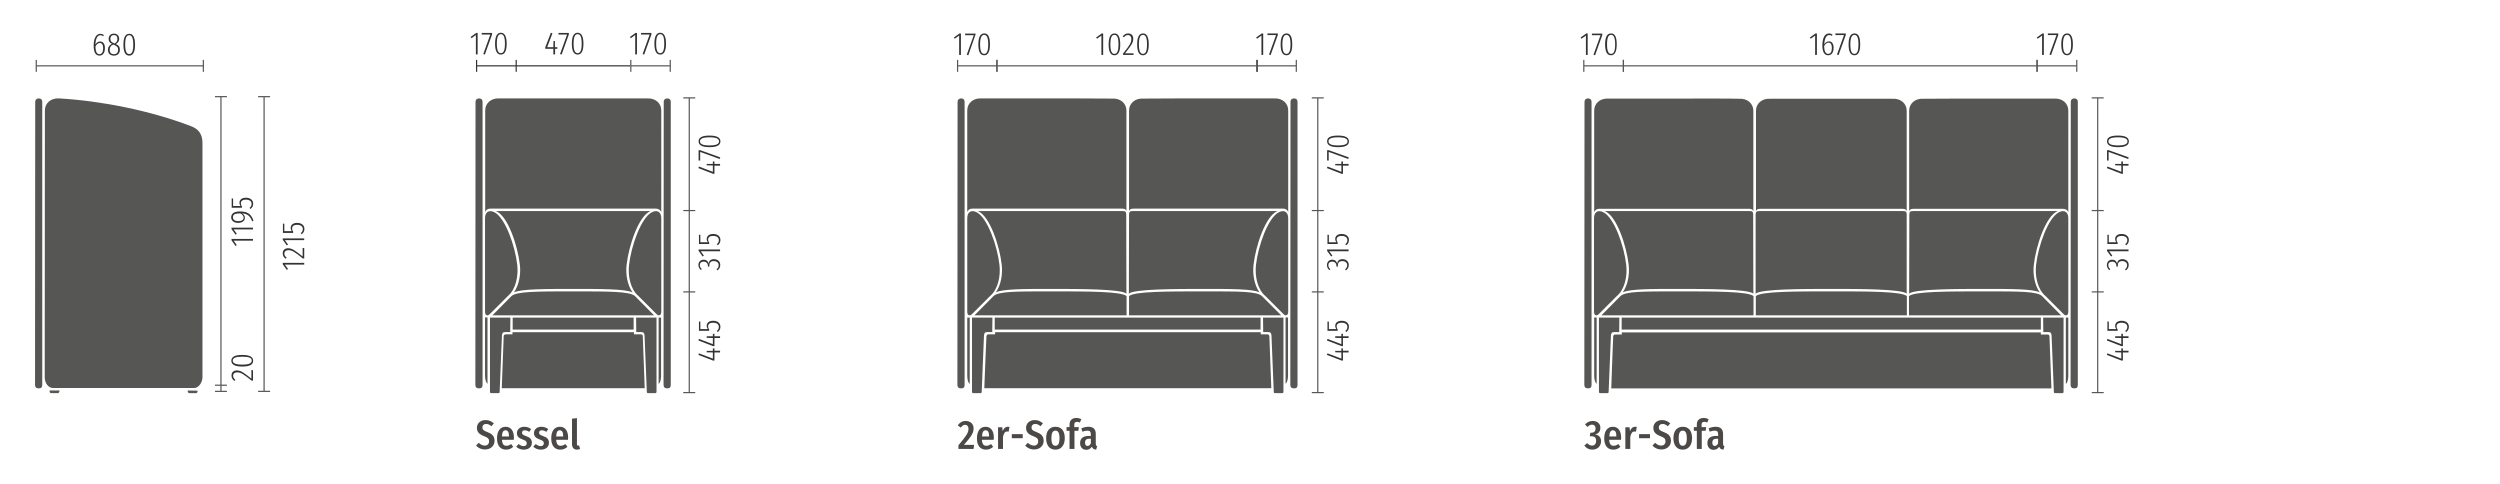
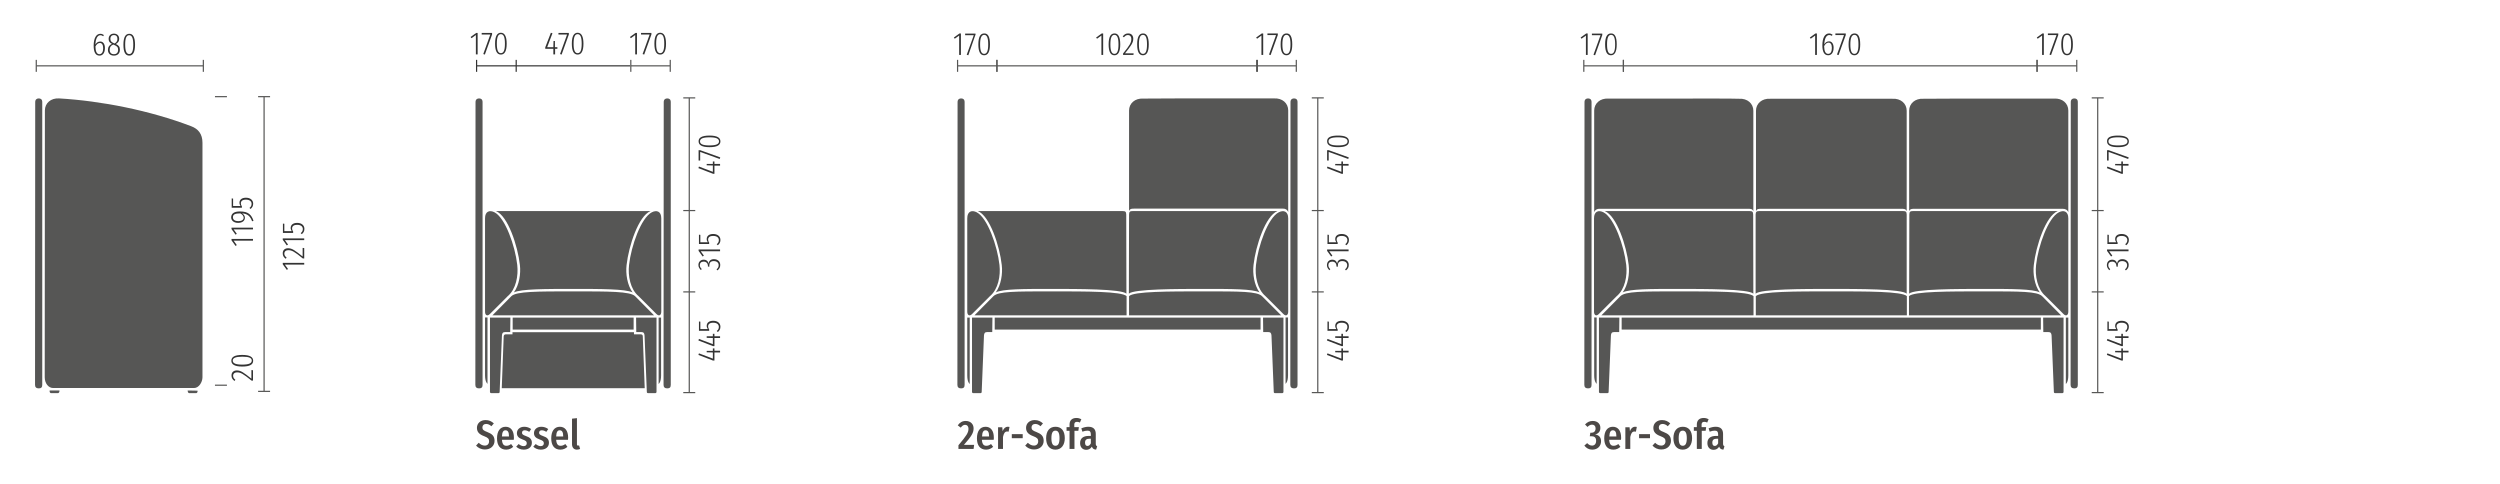
<svg xmlns="http://www.w3.org/2000/svg" version="1.1" id="Ebene_1" x="0px" y="0px" viewBox="0 0 1420 275" style="enable-background:new 0 0 1420 275;" xml:space="preserve">
  <style type="text/css">
	.st0{fill:#4C4846;}
	.st1{fill:#565655;}
	.st2{fill:none;stroke:#565655;stroke-width:0.679;stroke-miterlimit:3.864;}
	.st3{enable-background:new    ;}
	.st4{fill:#333333;}
	.st5{fill:none;stroke:#333333;stroke-width:0.679;stroke-miterlimit:3.864;}
</style>
  <g>
    <path class="st0" d="M327.7,255.4c0.7,0,1.4-0.2,1.8-0.4l-0.6-2c-0.1,0-0.3,0.1-0.6,0.1c-0.4,0-0.6-0.3-0.6-0.7v-14.9l-2.8,0.3   v14.7C325,254.3,326,255.4,327.7,255.4 M319.9,247.9h-4c0.1-2.7,0.9-3.5,2-3.5c1.4,0,2,1.1,2,3.4V247.9z M322.7,248.6   c0-4-1.8-6.2-4.7-6.2c-3.2,0-4.9,2.6-4.9,6.6s1.8,6.4,5.2,6.4c1.7,0,3-0.7,4-1.6l-1.2-1.6c-0.9,0.7-1.7,1-2.7,1   c-1.4,0-2.3-0.8-2.5-3.4h6.7C322.6,249.4,322.7,249,322.7,248.6 M307.5,242.4c-2.6,0-4.2,1.6-4.2,3.6c0,1.7,0.9,2.8,3.2,3.6   c1.9,0.7,2.4,1.1,2.4,2.2c0,1-0.7,1.6-1.8,1.6c-1,0-2-0.5-2.8-1.2l-1.4,1.5c1,1,2.5,1.7,4.3,1.7c2.6,0,4.6-1.4,4.6-3.9   c0-2.1-1.2-3.1-3.3-3.8c-1.9-0.7-2.3-1.1-2.3-1.9c0-0.9,0.6-1.4,1.5-1.4s1.7,0.3,2.6,0.9l1.1-1.6   C310.3,242.9,309,242.4,307.5,242.4 M297.8,242.4c-2.6,0-4.2,1.6-4.2,3.6c0,1.7,0.9,2.8,3.2,3.6c1.9,0.7,2.4,1.1,2.4,2.2   c0,1-0.7,1.6-1.8,1.6c-1,0-2-0.5-2.8-1.2l-1.4,1.5c1,1,2.5,1.7,4.3,1.7c2.6,0,4.6-1.4,4.6-3.9c0-2.1-1.2-3.1-3.3-3.8   c-1.9-0.7-2.3-1.1-2.3-1.9c0-0.9,0.6-1.4,1.5-1.4s1.7,0.3,2.6,0.9l1.1-1.6C300.6,242.9,299.3,242.4,297.8,242.4 M289.1,247.9h-4   c0.1-2.7,0.9-3.5,2-3.5c1.4,0,2,1.1,2,3.4V247.9z M291.9,248.6c0-4-1.8-6.2-4.7-6.2c-3.2,0-4.9,2.6-4.9,6.6s1.8,6.4,5.2,6.4   c1.7,0,3-0.7,4-1.6l-1.2-1.6c-0.9,0.7-1.7,1-2.7,1c-1.4,0-2.3-0.8-2.5-3.4h6.7C291.9,249.4,291.9,249,291.9,248.6 M275.8,238.6   c-2.8,0-4.9,1.8-4.9,4.4c0,2.3,1.2,3.7,4.2,4.8c2.1,0.8,2.7,1.5,2.7,2.8c0,1.5-0.9,2.5-2.4,2.5c-1.4,0-2.4-0.6-3.5-1.6l-1.5,1.6   c1.2,1.3,2.8,2.2,5.1,2.2c3.3,0,5.4-2.2,5.4-4.9c0-2.9-1.6-4-4.1-5c-2.2-0.8-2.8-1.4-2.8-2.6c0-1.2,0.8-2,2.1-2c1.1,0,2,0.4,3,1.3   l1.4-1.6C279.2,239.3,277.8,238.6,275.8,238.6" />
    <path class="st0" d="M617.7,253.3c-0.9,0-1.4-0.6-1.4-1.9c0-1.6,0.9-2.2,2.5-2.2h0.8v2.6C619.1,252.8,618.5,253.3,617.7,253.3    M622.4,252v-5.5c0-2.5-1.2-4.1-4.2-4.1c-1.2,0-2.6,0.3-4,0.9l0.6,1.9c1.1-0.4,2-0.6,2.9-0.6c1.4,0,1.9,0.7,1.9,2.1v0.9h-1.1   c-3.3,0-5,1.4-5,4.1c0,2.2,1.3,3.8,3.5,3.8c1.2,0,2.4-0.5,3.2-1.8c0.4,1.2,1.2,1.6,2.4,1.7l0.6-1.9   C622.6,253.2,622.4,252.8,622.4,252 M611.7,239.6c0.5,0,1.1,0.1,1.7,0.4l0.8-1.9c-0.8-0.4-1.7-0.7-2.8-0.7c-2.6,0-3.9,1.5-3.9,3.7   v1.5h-1.7v2.1h1.7V255h2.8v-10.3h2.2l0.3-2.1h-2.6V241C610.3,240.2,610.6,239.6,611.7,239.6 M599.5,244.6c1.5,0,2.3,1.2,2.3,4.3   s-0.8,4.3-2.3,4.3s-2.3-1.2-2.3-4.3S598,244.6,599.5,244.6 M599.5,242.4c-3.3,0-5.3,2.4-5.3,6.5s2,6.5,5.3,6.5s5.3-2.6,5.3-6.5   C604.8,244.6,602.8,242.4,599.5,242.4 M587.7,238.6c-2.8,0-4.9,1.8-4.9,4.4c0,2.3,1.2,3.7,4.2,4.8c2.1,0.8,2.7,1.5,2.7,2.8   c0,1.5-0.9,2.5-2.4,2.5c-1.4,0-2.4-0.6-3.5-1.6l-1.5,1.6c1.2,1.3,2.8,2.2,5.1,2.2c3.3,0,5.4-2.2,5.4-4.9c0-2.9-1.6-4-4.1-5   c-2.2-0.8-2.8-1.4-2.8-2.6c0-1.2,0.8-2,2.1-2c1.1,0,2,0.4,3,1.3l1.4-1.6C591.1,239.3,589.7,238.6,587.7,238.6 M574.7,248.9h6.2   v-2.3h-6.2V248.9z M572.4,242.4c-1.3,0-2.3,0.9-2.9,2.5l-0.2-2.2h-2.4V255h2.8v-6.8c0.4-1.9,1-3.1,2.3-3.1c0.3,0,0.6,0,0.9,0.1   l0.5-2.7C573.1,242.4,572.8,242.4,572.4,242.4 M561.8,247.9h-4c0.1-2.7,0.9-3.5,2-3.5c1.4,0,2,1.1,2,3.4V247.9z M564.5,248.6   c0-4-1.8-6.2-4.7-6.2c-3.2,0-4.9,2.6-4.9,6.6s1.8,6.4,5.2,6.4c1.7,0,3-0.7,4-1.6l-1.2-1.6c-0.9,0.7-1.7,1-2.7,1   c-1.4,0-2.3-0.8-2.5-3.4h6.7C564.5,249.4,564.5,249,564.5,248.6 M548.5,239.1c-1.9,0-3.4,0.9-4.5,2.5l1.7,1.3   c0.9-1.1,1.5-1.6,2.5-1.6c1.1,0,1.9,0.8,1.9,2.2c0,2.3-1.1,3.9-5.7,9.4v2.1h8.6l0.3-2.3h-5.8c4.3-4.9,5.5-6.8,5.5-9.4   C553,241,551.4,239.1,548.5,239.1" />
    <path class="st0" d="M974,253.3c-0.9,0-1.4-0.6-1.4-1.9c0-1.6,0.9-2.2,2.5-2.2h0.8v2.6C975.4,252.8,974.8,253.3,974,253.3    M978.7,252v-5.5c0-2.5-1.2-4.1-4.2-4.1c-1.2,0-2.6,0.3-4,0.9l0.6,1.9c1.1-0.4,2-0.6,2.9-0.6c1.4,0,1.9,0.7,1.9,2.1v0.9h-1.1   c-3.3,0-5,1.4-5,4.1c0,2.2,1.3,3.8,3.5,3.8c1.2,0,2.4-0.5,3.2-1.8c0.4,1.2,1.2,1.6,2.4,1.7l0.6-1.9   C978.9,253.2,978.7,252.8,978.7,252 M968,239.6c0.5,0,1.1,0.1,1.7,0.4l0.8-1.9c-0.8-0.4-1.7-0.7-2.8-0.7c-2.6,0-3.9,1.5-3.9,3.7   v1.5h-1.7v2.1h1.7V255h2.8v-10.3h2.2l0.3-2.1h-2.6V241C966.6,240.2,966.9,239.6,968,239.6 M955.8,244.6c1.5,0,2.3,1.2,2.3,4.3   s-0.8,4.3-2.3,4.3s-2.3-1.2-2.3-4.3S954.3,244.6,955.8,244.6 M955.8,242.4c-3.3,0-5.3,2.4-5.3,6.5s2,6.5,5.3,6.5s5.3-2.6,5.3-6.5   C961.1,244.6,959.1,242.4,955.8,242.4 M944,238.6c-2.8,0-4.9,1.8-4.9,4.4c0,2.3,1.2,3.7,4.2,4.8c2.1,0.8,2.7,1.5,2.7,2.8   c0,1.5-0.9,2.5-2.4,2.5c-1.4,0-2.4-0.6-3.5-1.6l-1.5,1.6c1.2,1.3,2.8,2.2,5.1,2.2c3.3,0,5.4-2.2,5.4-4.9c0-2.9-1.6-4-4.1-5   c-2.2-0.8-2.8-1.4-2.8-2.6c0-1.2,0.8-2,2.1-2c1.1,0,2,0.4,3,1.3l1.4-1.6C947.4,239.3,946,238.6,944,238.6 M931,248.9h6.2v-2.3H931   V248.9z M928.7,242.4c-1.3,0-2.3,0.9-2.9,2.5l-0.2-2.2h-2.4V255h2.8v-6.8c0.4-1.9,1-3.1,2.3-3.1c0.3,0,0.6,0,0.9,0.1l0.5-2.7   C929.4,242.4,929.1,242.4,928.7,242.4 M918.1,247.9h-4c0.1-2.7,0.9-3.5,2-3.5c1.4,0,2,1.1,2,3.4V247.9z M920.8,248.6   c0-4-1.8-6.2-4.7-6.2c-3.2,0-4.9,2.6-4.9,6.6s1.8,6.4,5.2,6.4c1.7,0,3-0.7,4-1.6l-1.2-1.6c-0.9,0.7-1.7,1-2.7,1   c-1.4,0-2.3-0.8-2.5-3.4h6.7C920.8,249.4,920.8,249,920.8,248.6 M904.7,239.1c-1.7,0-3.1,0.6-4.4,2l1.4,1.4   c0.8-0.8,1.6-1.3,2.6-1.3c1.2,0,2,0.8,2,2.1c0,1.7-1,2.5-2.3,2.5h-0.7l-0.3,2h1c1.5,0,2.6,0.6,2.6,2.6c0,1.8-1,2.7-2.3,2.7   c-1.1,0-1.9-0.5-2.8-1.4l-1.6,1.4c1.2,1.5,2.6,2.3,4.5,2.3c3.2,0,5-2.2,5-4.8c0-2.3-1.4-3.6-3.4-3.8c1.9-0.5,3-1.7,3-3.7   C909.1,240.9,907.5,239.1,904.7,239.1" />
    <path class="st1" d="M28.2,221.8v0.8c0,0,0.3,0.7,0.7,0.7H33c0.4,0,0.7-0.7,0.7-0.7l0.1-0.8H28.2z" />
    <path class="st1" d="M106.6,221.8l0.1,0.8c0,0,0.3,0.7,0.7,0.7h4.1c0.4,0,0.7-0.7,0.7-0.7v-0.7L106.6,221.8z" />
    <path class="st1" d="M25.5,62.7c0-4.1,3.4-7.1,8.1-6.8c23.9,1.4,51.4,6.8,75,15.8c4,1.5,6.4,4.4,6.4,9.4v133.2c0,2.7-2,6.1-4.8,6.1   h-80c-2.7,0-4.8-2.7-4.8-6.1L25.5,62.7z" />
    <path class="st1" d="M20,58c0-1.5,0.9-2.1,2-2.1s2,0.5,2,2.1v160.6c0,1.4-0.6,2-2,2s-2.1-0.7-2.1-2L20,58z" />
  </g>
-   <path class="st2" d="M125.5,54.9v167.4 M122.1,222.3h6.8" />
  <line class="st2" x1="122.1" y1="54.9" x2="128.9" y2="54.9" />
  <path class="st2" d="M146.6,54.9h6.8 M150,54.9v167.4 M146.6,222.3h6.8" />
  <line class="st2" x1="122.1" y1="218.8" x2="128.9" y2="218.8" />
  <g class="st3">
    <path class="st4" d="M172.8,149.3v1h-11l1.8,2.5l-0.7,0.5l-2.3-3.2v-0.8H172.8z" />
    <path class="st4" d="M163.6,141c2.3,0,3.9,1.2,8.3,4.7v-4.9l0.9,0.1v5.9h-0.8c-4.8-3.9-6.2-4.7-8.3-4.7c-1.4,0-2.2,0.8-2.2,1.9   c0,1,0.5,1.7,1.3,2.3l-0.5,0.7c-1.2-0.9-1.7-1.8-1.7-3C160.5,142.1,161.8,141,163.6,141z" />
    <path class="st4" d="M172.8,135.4v1h-11l1.8,2.5l-0.7,0.5l-2.3-3.2v-0.8H172.8z" />
    <path class="st4" d="M161.5,127.1v4.2h4.2c-0.3-0.5-0.6-1.1-0.6-1.8c0-1.8,1.4-2.9,3.7-2.9c2.4,0,4.1,1.3,4.1,3.4   c0,1.3-0.5,2.2-1.5,3l-0.6-0.6c0.8-0.6,1.2-1.3,1.2-2.3c0-1.5-1.2-2.4-3.2-2.4c-2.1,0-2.9,0.9-2.9,2.1c0,0.7,0.2,1.2,0.6,1.7v0.8   h-5.8V127L161.5,127.1z" />
  </g>
  <g class="st3">
    <path class="st4" d="M134.5,210.4c2.3,0,3.9,1.2,8.3,4.7v-4.9l0.9,0.1v5.9h-0.8c-4.8-3.9-6.2-4.7-8.3-4.7c-1.4,0-2.2,0.8-2.2,1.9   c0,1,0.5,1.7,1.3,2.3l-0.5,0.7c-1.2-0.9-1.7-1.8-1.7-3C131.4,211.5,132.7,210.4,134.5,210.4z" />
    <path class="st4" d="M137.6,201.6c4.3,0,6.2,1.2,6.2,3.3c0,2.2-2,3.3-6.2,3.3c-4.3,0-6.2-1.2-6.2-3.3   C131.4,202.7,133.4,201.6,137.6,201.6z M137.6,207.1c3.9,0,5.4-0.8,5.4-2.3c0-1.5-1.5-2.2-5.4-2.2s-5.4,0.8-5.4,2.2   C132.2,206.3,133.7,207.1,137.6,207.1z" />
  </g>
  <g class="st3">
    <path class="st4" d="M143.7,135.7v1h-11l1.8,2.5l-0.7,0.5l-2.3-3.2v-0.8H143.7z" />
    <path class="st4" d="M143.7,129.3v1h-11l1.8,2.5l-0.7,0.5l-2.3-3.2v-0.8H143.7z" />
    <path class="st4" d="M136.3,120.1c4.8,0,6.5,1.9,7.7,5.3l-0.8,0.3c-1-2.7-2.4-4.3-5.7-4.5c1,0.6,1.6,1.4,1.6,2.5   c0,1.6-1.4,2.9-3.8,2.9c-2.6,0-4-1.4-4-3.2C131.4,121.2,133.1,120.1,136.3,120.1z M136.5,121.2c-3,0-4.2,0.6-4.2,2.2   c0,1.4,1,2.2,3.2,2.2c1.9,0,2.9-0.8,2.9-2C138.3,122.5,137.6,121.8,136.5,121.2z" />
    <path class="st4" d="M132.4,112.8v4.2h4.2c-0.3-0.5-0.6-1.1-0.6-1.8c0-1.8,1.4-2.9,3.7-2.9c2.4,0,4.1,1.3,4.1,3.4   c0,1.3-0.5,2.2-1.5,3l-0.6-0.6c0.8-0.6,1.2-1.3,1.2-2.3c0-1.5-1.2-2.4-3.2-2.4c-2.1,0-2.9,0.9-2.9,2.1c0,0.7,0.2,1.2,0.6,1.7v0.8   h-5.8v-5.3L132.4,112.8z" />
  </g>
  <line class="st2" x1="20.6" y1="37.4" x2="115.5" y2="37.4" />
  <line class="st2" x1="20.6" y1="40.8" x2="20.6" y2="34" />
  <line class="st2" x1="115.5" y1="40.8" x2="115.5" y2="34" />
  <g class="st3">
    <path class="st4" d="M59.6,27.3c0,2.8-1.3,4.3-3.1,4.3c-2.4,0-3.3-2.3-3.3-5.6c0-4.4,1.5-6.8,3.8-6.8c0.8,0,1.4,0.3,2,0.7l-0.4,0.7   C58,20.1,57.6,20,57,20c-1.7,0-2.7,2.1-2.8,5.3c0.6-1.1,1.5-1.7,2.7-1.7C58.3,23.5,59.6,24.7,59.6,27.3z M58.6,27.4   c0-2.1-0.8-3-1.9-3c-1,0-1.9,0.8-2.5,2c0.1,2.8,0.7,4.4,2.3,4.4C57.9,30.7,58.6,29.5,58.6,27.4z" />
    <path class="st4" d="M68.1,28.3c0,2.1-1.4,3.3-3.4,3.3c-2.1,0-3.4-1.3-3.4-3.3c0-1.6,0.8-2.7,2.3-3.4c-1.3-0.6-1.9-1.4-1.9-2.8   c0-2,1.4-3,3-3c1.5,0,3,0.9,3,3c0,1.3-0.6,2.1-1.9,2.9C67.4,25.7,68.1,26.6,68.1,28.3z M67.1,28.3c0-1.5-0.6-2.1-2.3-2.8l-0.5-0.2   c-1.4,0.6-2,1.5-2,3c0,1.7,1,2.5,2.4,2.5C66.1,30.8,67.1,30,67.1,28.3z M64.6,24.5l0.5,0.2c1.1-0.7,1.6-1.4,1.6-2.6   c0-1.5-0.8-2.2-2-2.2c-1.1,0-2,0.7-2,2.2C62.7,23.4,63.3,23.9,64.6,24.5z" />
    <path class="st4" d="M76.7,25.4c0,4.3-1.2,6.2-3.3,6.2c-2.2,0-3.3-2-3.3-6.2c0-4.3,1.2-6.2,3.3-6.2C75.5,19.1,76.7,21.1,76.7,25.4z    M71.1,25.3c0,3.9,0.8,5.4,2.3,5.4c1.5,0,2.3-1.5,2.3-5.4S74.8,20,73.4,20C71.9,20,71.1,21.4,71.1,25.3z" />
  </g>
  <g>
    <path class="st1" d="M900,58c0-1.5,0.9-2.1,2-2.1s2,0.5,2,2.1v160.6c0,1.4-0.6,2-2,2s-2.1-0.7-2.1-2L900,58z" />
    <path class="st1" d="M1176.2,58c0-1.5,0.9-2.1,2-2.1s2,0.5,2,2.1v160.6c0,1.4-0.6,2-2,2s-2.1-0.7-2.1-2L1176.2,58z" />
    <path class="st1" d="M919.8,180.4h-11.6c0,0,0,26,0,42.2c0,0.4,0.3,0.7,0.7,0.7h4.1c0.4,0,0.7-0.2,0.7-0.7c0.1-3.3,0.7-17.6,1.3-32   c0.1-1.4,0.5-2,2-2h2.7L919.8,180.4z" />
    <path class="st1" d="M1160.5,180.4h11.6c0,0,0,26,0,42.2c0,0.4-0.3,0.7-0.7,0.7h-4.1c-0.4,0-0.7-0.2-0.7-0.7   c-0.1-3.3-0.7-17.6-1.3-32c-0.1-1.4-0.5-2-2-2h-2.7L1160.5,180.4z" />
  </g>
  <polygon class="st1" points="1040.1,180.4 1159.2,180.4 1159.2,187.2 1040.1,187.2 921.1,187.2 921.1,180.4 " />
  <g>
    <path class="st1" d="M905.4,124c0-4.1,2.7-4.8,5.4-3.4c6.1,3.2,11.7,19.1,12.9,29.9c0.7,6.1-0.7,13.8-5.4,17.7l-10.2,10.2   c-1.4,1.4-2.7,0.7-2.7-1.4V124z" />
    <path class="st1" d="M1174.8,124c0-4.1-2.7-4.8-5.4-3.4c-6.1,3.2-11.7,19.1-12.9,29.9c-0.7,6.1,0.7,13.8,5.4,17.7l10.2,10.2   c1.4,1.4,2.7,0.7,2.7-1.4L1174.8,124L1174.8,124z" />
    <path class="st1" d="M953.1,165.5c-20.4,0-29.9,0-32.7,2.7l-10.8,10.9h43.5H996v-10.9C993.2,165.5,973.5,165.5,953.1,165.5" />
    <path class="st1" d="M995.9,166.8c-2.7-2.7-27.7-2.7-42.9-2.7s-27.5,0-31.3,2c3-4.2,4-10.6,3.4-15.6c-1.2-10.8-6.8-27.9-13.6-30.6   h82.3c1.4,0,2,0.3,2,2L995.9,166.8L995.9,166.8z" />
    <path class="st1" d="M1127.2,165.5c20.4,0,29.9,0,32.7,2.7l10.8,10.9h-43.5h-42.9v-10.9C1087.1,165.5,1106.8,165.5,1127.2,165.5" />
    <path class="st1" d="M1084.4,166.8c2.7-2.7,27.7-2.7,42.9-2.7c15.2,0,27.5,0,31.3,2c-3-4.2-4-10.6-3.4-15.6   c1.2-10.8,6.8-27.9,13.6-30.6h-82.3c-1.4,0-2,0.3-2,2L1084.4,166.8L1084.4,166.8z" />
    <path class="st1" d="M1040.1,119.9h40.9c1.4,0,2,0.3,2,2v44.9c-2.7-2.7-27.7-2.7-42.9-2.7c-15.2,0-40.1,0-42.9,2.7v-44.9   c0-1.7,0.7-2,2-2H1040.1z" />
    <path class="st1" d="M1040.2,179.1h42.9v-10.9c-2.8-2.7-22.5-2.7-42.9-2.7s-40.1,0-42.9,2.7v10.9H1040.2z" />
    <path class="st1" d="M953.1,56h-39.5c-4.7-0.3-8.1,2.7-8.1,6.8v57.8c0.5-1.5,1.8-2.1,3.1-2h44.5h39.7c1.3,0,2.6-0.1,3.1,1.4V62.9   c0-4.1-3.4-7.1-8.1-6.8C987,55.9,953.1,56,953.1,56" />
    <path class="st1" d="M1127.2,56h39.5c4.7-0.3,8.1,2.7,8.1,6.8v57.8c-0.5-1.5-1.8-2-3.1-2h-44.5h-39.7c-1.3,0-2.6-0.1-3.1,1.4V62.9   c0-4.1,3.4-7.1,8.1-6.8C1093.3,56,1127.2,56,1127.2,56" />
    <path class="st1" d="M1040.2,118.6h-39.7c-1.3,0-2.7-0.1-3.1,1.4V62.9c0-4.1,3.4-7.1,8.1-6.8c0.7,0,34.7,0,34.7,0s34,0,34.7,0   c4.7-0.3,8.1,2.7,8.1,6.8V120c-0.5-1.5-1.8-1.4-3.1-1.4H1040.2z" />
-     <path class="st1" d="M1040.1,220.6h125.1c0,0-1.1-28.8-1.1-29.5c-0.1-0.7-0.3-1.1-1.2-1.1c-0.8,0-3.7,0-3.7,0v-1.2h-119h-0.1H921.2   v1.2c0,0-2.9,0-3.7,0s-1.1,0.5-1.2,1.1c-0.1,0.6-1.1,29.5-1.1,29.5H1040.1L1040.1,220.6z" />
    <path class="st1" d="M906.9,218c0,0-1.4-0.9-1.4-4.8c0-8.9,0-32.9,0-32.9h1.4V218z" />
    <path class="st1" d="M1173.4,218.1c0,0,1.4-0.9,1.4-4.8c0-8.9,0-32.9,0-32.9h-1.4V218.1z" />
    <path class="st1" d="M543.9,58c0-1.5,0.9-2.1,2-2.1s2,0.5,2,2.1v160.6c0,1.4-0.6,2-2,2s-2.1-0.7-2.1-2L543.9,58z" />
    <path class="st1" d="M733,58c0-1.5,0.9-2.1,2-2.1s2,0.5,2,2.1v160.6c0,1.4-0.6,2-2,2s-2.1-0.7-2.1-2L733,58z" />
    <path class="st1" d="M563.7,180.4h-11.6c0,0,0,26,0,42.2c0,0.4,0.3,0.7,0.7,0.7h4.1c0.4,0,0.7-0.2,0.7-0.7c0.1-3.2,0.7-17.6,1.3-32   c0.1-1.4,0.5-2,2-2h2.7L563.7,180.4z" />
    <path class="st1" d="M717.4,180.4H729c0,0,0,26,0,42.2c0,0.4-0.3,0.7-0.7,0.7h-4.1c-0.4,0-0.7-0.2-0.7-0.7   c-0.1-3.2-0.7-17.6-1.3-32c-0.1-1.4-0.5-2-2-2h-2.7L717.4,180.4z" />
  </g>
  <polygon class="st1" points="640.5,180.4 716,180.4 716,187.2 640.5,187.2 565,187.2 565,180.4 " />
  <g>
    <path class="st1" d="M549.4,124c0-4.1,2.7-4.8,5.4-3.4c6.1,3.2,11.7,19.1,12.9,29.9c0.7,6.1-0.7,13.8-5.4,17.7l-10.2,10.2   c-1.4,1.4-2.7,0.7-2.7-1.4V124z" />
    <path class="st1" d="M731.7,124c0-4.1-2.7-4.8-5.4-3.4c-6.1,3.2-11.7,19.1-12.9,29.9c-0.7,6.1,0.7,13.8,5.4,17.7l10.2,10.2   c1.4,1.4,2.7,0.7,2.7-1.4V124z" />
    <path class="st1" d="M597,165.5c-20.4,0-29.9,0-32.7,2.7l-10.8,10.9H597h42.9v-10.9C637.1,165.5,617.4,165.5,597,165.5" />
    <path class="st1" d="M639.8,166.8c-2.7-2.7-27.7-2.7-42.9-2.7s-27.5,0-31.3,2c3-4.2,4-10.6,3.4-15.6c-1.2-10.8-6.8-27.9-13.6-30.6   h82.3c1.4,0,2,0.3,2,2L639.8,166.8L639.8,166.8z" />
    <path class="st1" d="M684.1,165.5c20.4,0,29.9,0,32.7,2.7l10.9,10.9h-43.5h-42.9v-10.9C644,165.5,663.6,165.5,684.1,165.5" />
    <path class="st1" d="M641.2,166.8c2.7-2.7,27.7-2.7,42.9-2.7s27.5,0,31.3,2c-3-4.2-4-10.6-3.4-15.6c1.2-10.8,6.8-27.9,13.6-30.6   h-82.3c-1.4,0-2,0.3-2,2L641.2,166.8L641.2,166.8z" />
-     <path class="st1" d="M597,55.9h-39.5c-4.7-0.3-8.1,2.7-8.1,6.8v57.8c0.5-1.5,1.8-2.1,3.1-2H597h39.7c1.3,0,2.6-0.1,3.1,1.4V62.8   c0-4.1-3.4-7.1-8.1-6.8C631,55.9,597,55.9,597,55.9" />
    <path class="st1" d="M684.1,55.9h39.5c4.7-0.3,8.1,2.7,8.1,6.8v57.8c-0.5-1.5-1.8-2.1-3.1-2h-44.5h-39.7c-1.3,0-2.6-0.1-3.1,1.4   V62.8c0-4.1,3.4-7.1,8.1-6.8C650.1,55.9,684.1,55.9,684.1,55.9" />
-     <path class="st1" d="M640.6,220.5h81.5c0,0-1.1-28.8-1.1-29.5c-0.1-0.6-0.4-1.1-1.2-1.1s-3.7,0-3.7,0v-1.2h-75.4h-0.1h-75.4v1.2   c0,0-2.9,0-3.7,0s-1.1,0.5-1.2,1.1c-0.1,0.6-1.2,29.5-1.2,29.5H640.6L640.6,220.5z" />
    <path class="st1" d="M550.8,218.1c0,0-1.4-0.9-1.4-4.8c0-8.9,0-32.9,0-32.9h1.4V218.1z" />
    <path class="st1" d="M730.2,218c0,0,1.4-0.9,1.4-4.8c0-8.9,0-32.9,0-32.9h-1.4V218z" />
  </g>
  <line class="st2" x1="388.1" y1="223" x2="394.9" y2="223" />
  <line class="st2" x1="391.5" y1="55.6" x2="391.5" y2="223" />
  <line class="st2" x1="388.1" y1="165.8" x2="394.9" y2="165.8" />
  <line class="st2" x1="388.1" y1="119.6" x2="394.9" y2="119.6" />
  <line class="st2" x1="388.1" y1="55.6" x2="394.9" y2="55.6" />
  <g class="st3">
    <path class="st4" d="M405.8,197.8v1.4h3.2v1h-3.2v4.6H405l-8.3-3.2l0.3-0.9l7.9,3v-3.5l-3.5-0.1v-0.8h3.5v-1.4H405.8z" />
    <path class="st4" d="M405.8,189.6v1.4h3.2v1h-3.2v4.6H405l-8.3-3.2l0.3-0.9l7.9,3V192l-3.5-0.1V191h3.5v-1.4H405.8z" />
    <path class="st4" d="M397.8,182.7v4.2h4.2c-0.3-0.5-0.6-1.1-0.6-1.8c0-1.8,1.4-2.9,3.7-2.9c2.4,0,4.1,1.3,4.1,3.4   c0,1.3-0.5,2.2-1.5,3l-0.6-0.6c0.8-0.6,1.2-1.3,1.2-2.3c0-1.5-1.2-2.4-3.2-2.4c-2.1,0-2.9,0.9-2.9,2.1c0,0.7,0.2,1.2,0.6,1.7v0.8   h-5.8v-5.3L397.8,182.7z" />
  </g>
  <g class="st3">
    <path class="st4" d="M399.7,147.5c1.6,0,2.5,0.9,2.8,2.3c0.1-1.5,1.1-2.6,3-2.6c2.1,0,3.6,1.3,3.6,3.3c0,1.3-0.5,2.2-1.6,3.1   l-0.5-0.6c0.9-0.8,1.2-1.4,1.2-2.4c0-1.4-1.1-2.3-2.8-2.3c-1.9,0-2.5,1.1-2.5,2.5v0.7l-0.8-0.1v-0.5c0-1.1-0.8-2.3-2.4-2.3   c-1.4,0-2.2,0.8-2.2,2c0,0.8,0.3,1.5,1.1,2.2l-0.5,0.6c-0.9-0.9-1.4-1.8-1.4-2.9C396.7,148.7,398,147.5,399.7,147.5z" />
    <path class="st4" d="M409,141.7v1h-11l1.8,2.5l-0.7,0.5l-2.3-3.2v-0.8H409z" />
    <path class="st4" d="M397.8,133.4v4.2h4.2c-0.3-0.5-0.6-1.1-0.6-1.8c0-1.8,1.4-2.9,3.7-2.9c2.4,0,4.1,1.3,4.1,3.4   c0,1.3-0.5,2.2-1.5,3l-0.6-0.6c0.8-0.6,1.2-1.3,1.2-2.3c0-1.5-1.2-2.4-3.2-2.4c-2.1,0-2.9,0.9-2.9,2.1c0,0.7,0.2,1.2,0.6,1.7v0.8   h-5.8v-5.3L397.8,133.4z" />
  </g>
  <g class="st3">
    <path class="st4" d="M405.8,91.7v1.4h3.2v1h-3.2v4.6H405l-8.3-3.2l0.3-0.9l7.9,3V94l-3.5-0.1v-0.8h3.5v-1.4H405.8z" />
  </g>
  <g class="st3">
    <path class="st4" d="M397.7,85.3l11.4,4.1l-0.3,0.9l-11.1-4v4.9h-0.9v-5.9H397.7z" />
    <path class="st4" d="M403,77c4.3,0,6.2,1.2,6.2,3.3c0,2.2-2,3.3-6.2,3.3c-4.3,0-6.2-1.2-6.2-3.3C396.7,78.2,398.7,77,403,77z    M403,82.6c3.9,0,5.4-0.8,5.4-2.3c0-1.5-1.5-2.3-5.4-2.3s-5.4,0.8-5.4,2.3C397.6,81.8,399.1,82.6,403,82.6z" />
  </g>
  <line class="st2" x1="745.1" y1="223" x2="751.9" y2="223" />
  <line class="st2" x1="748.5" y1="55.6" x2="748.5" y2="223" />
  <line class="st2" x1="745.1" y1="165.8" x2="751.9" y2="165.8" />
  <line class="st2" x1="745.1" y1="119.6" x2="751.9" y2="119.6" />
  <line class="st2" x1="745.1" y1="55.6" x2="751.9" y2="55.6" />
  <g class="st3">
    <path class="st4" d="M762.8,197.8v1.4h3.2v1h-3.2v4.6H762l-8.3-3.2l0.3-0.9l7.9,3v-3.5l-3.5-0.1v-0.8h3.5v-1.4H762.8z" />
    <path class="st4" d="M762.8,189.6v1.4h3.2v1h-3.2v4.6H762l-8.3-3.2l0.3-0.9l7.9,3V192l-3.5-0.1V191h3.5v-1.4H762.8z" />
    <path class="st4" d="M754.8,182.7v4.2h4.2c-0.3-0.5-0.6-1.1-0.6-1.8c0-1.8,1.4-2.9,3.7-2.9c2.4,0,4.1,1.3,4.1,3.4   c0,1.3-0.5,2.2-1.5,3l-0.6-0.6c0.8-0.6,1.2-1.3,1.2-2.3c0-1.5-1.2-2.4-3.2-2.4c-2.1,0-2.9,0.9-2.9,2.1c0,0.7,0.2,1.2,0.6,1.7v0.8   h-5.8v-5.3L754.8,182.7z" />
  </g>
  <g class="st3">
    <path class="st4" d="M756.7,147.5c1.6,0,2.5,0.9,2.8,2.3c0.1-1.5,1.1-2.6,3-2.6c2.1,0,3.6,1.3,3.6,3.3c0,1.3-0.5,2.2-1.6,3.1   l-0.5-0.6c0.9-0.8,1.2-1.4,1.2-2.4c0-1.4-1.1-2.3-2.8-2.3c-1.9,0-2.5,1.1-2.5,2.5v0.7l-0.8-0.1v-0.5c0-1.1-0.8-2.3-2.4-2.3   c-1.4,0-2.2,0.8-2.2,2c0,0.8,0.3,1.5,1.1,2.3l-0.5,0.6c-0.9-0.9-1.4-1.8-1.4-2.9C753.7,148.7,755,147.5,756.7,147.5z" />
    <path class="st4" d="M766,141.7v1h-11l1.8,2.5l-0.7,0.5l-2.3-3.2v-0.8H766z" />
    <path class="st4" d="M754.8,133.4v4.2h4.2c-0.3-0.5-0.6-1.1-0.6-1.8c0-1.8,1.4-2.9,3.7-2.9c2.4,0,4.1,1.3,4.1,3.4   c0,1.3-0.5,2.2-1.5,3l-0.6-0.6c0.8-0.6,1.2-1.3,1.2-2.3c0-1.5-1.2-2.4-3.2-2.4c-2.1,0-2.9,0.9-2.9,2.1c0,0.7,0.2,1.2,0.6,1.7v0.8   h-5.8v-5.3L754.8,133.4z" />
  </g>
  <g class="st3">
    <path class="st4" d="M762.8,91.7v1.4h3.2v1h-3.2v4.6H762l-8.3-3.2l0.3-0.9l7.9,3V94l-3.5-0.1v-0.8h3.5v-1.4H762.8z" />
  </g>
  <g class="st3">
    <path class="st4" d="M754.7,85.3l11.4,4.1l-0.3,0.9l-11.1-4v4.9h-0.9v-5.9H754.7z" />
    <path class="st4" d="M760,77c4.3,0,6.2,1.2,6.2,3.3c0,2.2-2,3.3-6.2,3.3c-4.3,0-6.2-1.2-6.2-3.3C753.7,78.1,755.7,77,760,77z    M760,82.6c3.9,0,5.4-0.8,5.4-2.3c0-1.5-1.5-2.3-5.4-2.3s-5.4,0.8-5.4,2.3C754.6,81.8,756.1,82.6,760,82.6z" />
  </g>
  <line class="st2" x1="1188.1" y1="223" x2="1194.9" y2="223" />
  <line class="st2" x1="1191.5" y1="55.6" x2="1191.5" y2="223" />
  <line class="st2" x1="1188.1" y1="165.8" x2="1194.9" y2="165.8" />
  <line class="st2" x1="1188.1" y1="119.6" x2="1194.9" y2="119.6" />
  <line class="st2" x1="1188.1" y1="55.6" x2="1194.9" y2="55.6" />
  <g class="st3">
    <path class="st4" d="M1205.8,197.8v1.4h3.2v1h-3.2v4.6h-0.8l-8.3-3.2l0.3-0.9l7.9,3v-3.5l-3.5-0.1v-0.8h3.5v-1.4H1205.8z" />
    <path class="st4" d="M1205.8,189.6v1.4h3.2v1h-3.2v4.6h-0.8l-8.3-3.2l0.3-0.9l7.9,3V192l-3.5-0.1V191h3.5v-1.4H1205.8z" />
    <path class="st4" d="M1197.8,182.7v4.2h4.2c-0.3-0.5-0.6-1.1-0.6-1.8c0-1.8,1.4-2.9,3.7-2.9c2.4,0,4.1,1.3,4.1,3.4   c0,1.3-0.5,2.2-1.5,3l-0.6-0.6c0.8-0.6,1.2-1.3,1.2-2.3c0-1.5-1.2-2.4-3.2-2.4c-2.1,0-2.9,0.9-2.9,2.1c0,0.7,0.2,1.2,0.6,1.7v0.8   h-5.8v-5.3L1197.8,182.7z" />
  </g>
  <g class="st3">
    <path class="st4" d="M1199.7,147.5c1.6,0,2.5,0.9,2.8,2.3c0.1-1.5,1.1-2.6,3-2.6c2.1,0,3.6,1.3,3.6,3.3c0,1.3-0.5,2.2-1.6,3.1   l-0.5-0.6c0.9-0.8,1.2-1.4,1.2-2.4c0-1.4-1.1-2.3-2.8-2.3c-1.9,0-2.5,1.1-2.5,2.5v0.7l-0.8-0.1v-0.5c0-1.1-0.8-2.3-2.4-2.3   c-1.4,0-2.2,0.8-2.2,2c0,0.8,0.3,1.5,1.1,2.3l-0.5,0.6c-0.9-0.9-1.4-1.8-1.4-2.9C1196.7,148.7,1198,147.5,1199.7,147.5z" />
    <path class="st4" d="M1209,141.7v1h-11l1.8,2.5l-0.7,0.5l-2.3-3.2v-0.8H1209z" />
    <path class="st4" d="M1197.8,133.4v4.2h4.2c-0.3-0.5-0.6-1.1-0.6-1.8c0-1.8,1.4-2.9,3.7-2.9c2.4,0,4.1,1.3,4.1,3.4   c0,1.3-0.5,2.2-1.5,3l-0.6-0.6c0.8-0.6,1.2-1.3,1.2-2.3c0-1.5-1.2-2.4-3.2-2.4c-2.1,0-2.9,0.9-2.9,2.1c0,0.7,0.2,1.2,0.6,1.7v0.8   h-5.8v-5.3L1197.8,133.4z" />
  </g>
  <g class="st3">
    <path class="st4" d="M1205.8,91.7v1.4h3.2v1h-3.2v4.6h-0.8l-8.3-3.2l0.3-0.9l7.9,3V94l-3.5-0.1v-0.8h3.5v-1.4H1205.8z" />
  </g>
  <g class="st3">
    <path class="st4" d="M1197.7,85.3l11.4,4.1l-0.3,0.9l-11.1-4v4.9h-0.9v-5.9H1197.7z" />
    <path class="st4" d="M1203,77c4.3,0,6.2,1.2,6.2,3.3c0,2.2-2,3.3-6.2,3.3c-4.3,0-6.2-1.2-6.2-3.3C1196.7,78.1,1198.7,77,1203,77z    M1203,82.6c3.9,0,5.4-0.8,5.4-2.3c0-1.5-1.5-2.3-5.4-2.3c-3.9,0-5.4,0.8-5.4,2.3C1197.6,81.8,1199.1,82.6,1203,82.6z" />
  </g>
  <line class="st5" x1="293.2" y1="37.4" x2="358" y2="37.4" />
  <line class="st5" x1="293.2" y1="40.8" x2="293.2" y2="34" />
  <line class="st5" x1="270.7" y1="37.4" x2="293.2" y2="37.4" />
  <line class="st5" x1="270.7" y1="40.8" x2="270.7" y2="34" />
  <g class="st3">
    <path class="st4" d="M316.7,27.7h-1.4v3.2h-1v-3.2h-4.6v-0.8l3.2-8.3l0.9,0.3l-3,7.9h3.5l0.1-3.5h0.8v3.5h1.4V27.7z" />
  </g>
  <g class="st3">
    <path class="st4" d="M323.1,19.6L319,31l-0.9-0.3l4-11.1h-4.9v-0.9h5.9V19.6z" />
    <path class="st4" d="M331.4,24.8c0,4.3-1.2,6.2-3.3,6.2c-2.2,0-3.3-2-3.3-6.2c0-4.3,1.2-6.2,3.3-6.2   C330.2,18.6,331.4,20.6,331.4,24.8z M325.8,24.8c0,3.9,0.8,5.4,2.3,5.4c1.5,0,2.3-1.5,2.3-5.4s-0.8-5.4-2.3-5.4   C326.6,19.4,325.8,20.9,325.8,24.8z" />
  </g>
  <g class="st3">
    <path class="st4" d="M271.3,30.9h-1v-11l-2.5,1.8l-0.5-0.7l3.2-2.3h0.8V30.9z" />
    <path class="st4" d="M279.5,19.6L275.4,31l-0.9-0.3l4-11.1h-4.9v-0.9h5.9V19.6z" />
    <path class="st4" d="M287.8,24.8c0,4.3-1.2,6.2-3.3,6.2c-2.2,0-3.3-2-3.3-6.2c0-4.3,1.2-6.2,3.3-6.2   C286.6,18.6,287.8,20.6,287.8,24.8z M282.2,24.8c0,3.9,0.8,5.4,2.3,5.4c1.5,0,2.3-1.5,2.3-5.4s-0.8-5.4-2.3-5.4   C283,19.4,282.2,20.9,282.2,24.8z" />
  </g>
  <g class="st3">
    <path class="st4" d="M361.8,30.9h-1v-11l-2.5,1.8l-0.5-0.7l3.2-2.3h0.8V30.9z" />
    <path class="st4" d="M370,19.6L365.9,31l-0.9-0.3l4-11.1h-4.9v-0.9h5.9V19.6z" />
    <path class="st4" d="M378.3,24.8c0,4.3-1.2,6.2-3.3,6.2c-2.2,0-3.3-2-3.3-6.2c0-4.3,1.2-6.2,3.3-6.2   C377.1,18.6,378.3,20.6,378.3,24.8z M372.7,24.8c0,3.9,0.8,5.4,2.3,5.4c1.5,0,2.3-1.5,2.3-5.4s-0.8-5.4-2.3-5.4   C373.5,19.4,372.7,20.9,372.7,24.8z" />
  </g>
  <path class="st2" d="M380.7,40.8V34 M358.3,40.8V34 M358.3,37.4h22.4" />
  <path class="st2" d="M714.2,40.8V34 M566.3,40.8V34 M566.3,37.4h147.9" />
  <path class="st2" d="M566.2,40.8V34 M543.9,40.8V34 M543.9,37.4h22.4" />
  <g class="st3">
    <path class="st4" d="M626.6,31.2h-1v-11l-2.5,1.8l-0.5-0.7l3.2-2.3h0.8V31.2z" />
    <path class="st4" d="M636.3,25.2c0,4.3-1.2,6.2-3.3,6.2c-2.2,0-3.3-2-3.3-6.2c0-4.3,1.2-6.2,3.3-6.2   C635.1,18.9,636.3,20.9,636.3,25.2z M630.7,25.2c0,3.9,0.8,5.4,2.3,5.4c1.5,0,2.3-1.5,2.3-5.4s-0.8-5.4-2.3-5.4   C631.5,19.8,630.7,21.3,630.7,25.2z" />
    <path class="st4" d="M643.7,22c0,2.3-1.2,3.9-4.7,8.3h4.9l-0.1,0.9h-5.9v-0.8c3.9-4.8,4.7-6.2,4.7-8.3c0-1.4-0.8-2.2-1.9-2.2   c-1,0-1.7,0.5-2.3,1.3l-0.7-0.5c0.9-1.2,1.8-1.7,3-1.7C642.6,18.9,643.7,20.2,643.7,22z" />
    <path class="st4" d="M652.5,25.2c0,4.3-1.2,6.2-3.3,6.2c-2.2,0-3.3-2-3.3-6.2c0-4.3,1.2-6.2,3.3-6.2   C651.3,18.9,652.5,20.9,652.5,25.2z M646.9,25.2c0,3.9,0.8,5.4,2.3,5.4c1.5,0,2.3-1.5,2.3-5.4s-0.8-5.4-2.3-5.4   C647.7,19.8,646.9,21.3,646.9,25.2z" />
  </g>
  <g class="st3">
    <path class="st4" d="M545.8,31.2h-1v-11l-2.5,1.8l-0.5-0.7l3.2-2.3h0.8V31.2z" />
    <path class="st4" d="M554,19.9L550,31.4l-0.9-0.3l4-11.1h-4.9v-0.9h5.9V19.9z" />
    <path class="st4" d="M562.3,25.2c0,4.3-1.2,6.2-3.3,6.2c-2.2,0-3.3-2-3.3-6.2c0-4.3,1.2-6.2,3.3-6.2   C561.2,18.9,562.3,20.9,562.3,25.2z M556.7,25.2c0,3.9,0.8,5.4,2.3,5.4c1.5,0,2.3-1.5,2.3-5.4s-0.8-5.4-2.3-5.4   C557.6,19.8,556.7,21.3,556.7,25.2z" />
  </g>
  <g class="st3">
    <path class="st4" d="M717.5,31.2h-1v-11l-2.5,1.8l-0.5-0.7l3.2-2.3h0.8V31.2z" />
    <path class="st4" d="M725.8,19.9l-4.1,11.4l-0.9-0.3l4-11.1h-4.9v-0.9h5.9V19.9z" />
    <path class="st4" d="M734,25.2c0,4.3-1.2,6.2-3.3,6.2c-2.2,0-3.3-2-3.3-6.2c0-4.3,1.2-6.2,3.3-6.2C732.9,18.9,734,20.9,734,25.2z    M728.4,25.2c0,3.9,0.8,5.4,2.3,5.4c1.5,0,2.3-1.5,2.3-5.4s-0.8-5.4-2.3-5.4C729.3,19.8,728.4,21.3,728.4,25.2z" />
  </g>
  <path class="st2" d="M736.3,40.8V34 M713.8,40.8V34 M713.8,37.4h22.4" />
  <path class="st2" d="M922.1,40.8V34 M899.6,40.8V34 M899.6,37.4H922" />
  <path class="st2" d="M1179.6,40.8V34 M1157.1,40.8V34 M1157.1,37.4h22.4" />
  <g class="st3">
    <path class="st4" d="M1032,31.2h-1v-11l-2.5,1.8l-0.5-0.7l3.2-2.3h0.8V31.2z" />
  </g>
  <g class="st3">
    <path class="st4" d="M1041.5,27.1c0,2.8-1.3,4.3-3.1,4.3c-2.4,0-3.3-2.3-3.3-5.6c0-4.4,1.5-6.8,3.8-6.8c0.8,0,1.4,0.3,2,0.7   l-0.4,0.7c-0.5-0.4-1-0.5-1.5-0.5c-1.7,0-2.7,2.1-2.8,5.3c0.6-1.1,1.5-1.7,2.7-1.7C1040.2,23.4,1041.5,24.6,1041.5,27.1z    M1040.5,27.2c0-2.1-0.8-3-1.9-3c-1,0-1.9,0.8-2.5,2c0.1,2.8,0.7,4.4,2.3,4.4C1039.8,30.6,1040.5,29.3,1040.5,27.2z" />
  </g>
  <g class="st3">
    <path class="st4" d="M1048.4,19.9l-4.1,11.4l-0.9-0.3l4-11.1h-4.9v-0.9h5.9V19.9z" />
    <path class="st4" d="M1056.6,25.2c0,4.3-1.2,6.2-3.3,6.2c-2.2,0-3.3-2-3.3-6.2c0-4.3,1.2-6.2,3.3-6.2   C1055.5,18.9,1056.6,20.9,1056.6,25.2z M1051,25.2c0,3.9,0.8,5.4,2.3,5.4c1.5,0,2.3-1.5,2.3-5.4s-0.8-5.4-2.3-5.4   C1051.9,19.8,1051,21.3,1051,25.2z" />
  </g>
  <g class="st3">
    <path class="st4" d="M901.8,31.2h-1v-11l-2.5,1.8l-0.5-0.7l3.2-2.3h0.8V31.2z" />
    <path class="st4" d="M910.1,19.9L906,31.4l-0.9-0.3l4-11.1h-4.9v-0.9h5.9V19.9z" />
    <path class="st4" d="M918.3,25.2c0,4.3-1.2,6.2-3.3,6.2c-2.2,0-3.3-2-3.3-6.2c0-4.3,1.2-6.2,3.3-6.2   C917.2,18.9,918.3,20.9,918.3,25.2z M912.8,25.2c0,3.9,0.8,5.4,2.3,5.4c1.5,0,2.3-1.5,2.3-5.4s-0.8-5.4-2.3-5.4   C913.6,19.8,912.8,21.3,912.8,25.2z" />
  </g>
  <g class="st3">
    <path class="st4" d="M1160.9,31.2h-1v-11l-2.5,1.8l-0.5-0.7l3.2-2.3h0.8V31.2z" />
    <path class="st4" d="M1169.1,19.9l-4.1,11.4l-0.9-0.3l4-11.1h-4.9v-0.9h5.9V19.9z" />
    <path class="st4" d="M1177.4,25.2c0,4.3-1.2,6.2-3.3,6.2c-2.2,0-3.3-2-3.3-6.2c0-4.3,1.2-6.2,3.3-6.2   C1176.2,18.9,1177.4,20.9,1177.4,25.2z M1171.8,25.2c0,3.9,0.8,5.4,2.3,5.4c1.5,0,2.3-1.5,2.3-5.4s-0.8-5.4-2.3-5.4   C1172.6,19.8,1171.8,21.3,1171.8,25.2z" />
  </g>
  <path class="st2" d="M1157,40.8V34 M922.1,40.8V34 M922.1,37.4h235" />
  <g>
    <path class="st1" d="M270.1,58c0-1.5,0.9-2.1,2-2.1s2,0.5,2,2.1v160.6c0,1.4-0.6,2-2,2s-2.1-0.7-2.1-2L270.1,58z" />
    <path class="st1" d="M377,58c0-1.5,0.9-2.1,2-2.1s2,0.5,2,2.1v160.6c0,1.4-0.6,2-2,2s-2.1-0.7-2.1-2L377,58z" />
    <path class="st1" d="M289.9,180.4h-11.6c0,0,0,26,0,42.2c0,0.4,0.3,0.7,0.7,0.7h4.1c0.4,0,0.7-0.2,0.7-0.7c0.1-3.3,0.7-17.6,1.3-32   c0.1-1.4,0.5-2,2-2h2.7L289.9,180.4z" />
    <path class="st1" d="M361.3,180.4h11.6c0,0,0,26,0,42.2c0,0.4-0.3,0.7-0.7,0.7h-4.1c-0.4,0-0.7-0.2-0.7-0.7   c-0.1-3.3-0.7-17.6-1.3-32c-0.1-1.4-0.5-2-2-2h-2.7L361.3,180.4z" />
  </g>
  <polygon class="st1" points="325.6,180.4 359.9,180.4 359.9,187.2 325.6,187.2 291.2,187.2 291.2,180.4 " />
  <g>
    <path class="st1" d="M275.5,124c0-4.1,2.7-4.8,5.4-3.4c6.1,3.2,11.7,19.1,12.9,29.9c0.7,6.1-0.7,13.8-5.4,17.7l-10.2,10.2   c-1.4,1.4-2.7,0.7-2.7-1.4L275.5,124L275.5,124z" />
    <path class="st1" d="M375.6,124c0-4.1-2.7-4.8-5.4-3.4c-6.1,3.2-11.7,19.1-12.9,29.9c-0.7,6.1,0.7,13.8,5.4,17.7l10.2,10.2   c1.4,1.4,2.7,0.7,2.7-1.4L375.6,124L375.6,124z" />
    <path class="st1" d="M325.6,165.5c-20.4,0-32.3,0-35.1,2.7l-10.8,10.9h45.9h45.9l-10.8-10.9C357.9,165.5,346,165.5,325.6,165.5" />
    <path class="st1" d="M359.3,166.1c-3.9-2-18.5-2-33.7-2s-29.9,0-33.7,2c3-4.2,4-10.6,3.4-15.6c-1.2-10.8-6.8-27.9-13.6-30.6h87.8   c-6.8,2.7-12.4,19.8-13.6,30.6C355.3,155.5,356.3,162,359.3,166.1" />
-     <path class="st1" d="M325.6,55.9h-41.9c-4.7-0.3-8.1,2.7-8.1,6.8v57.8c0.5-1.5,1.8-2.1,3.1-2h46.9h46.9c1.3,0,2.6,0.6,3.1,2V62.7   c0-4.1-3.4-7.1-8.1-6.8H325.6z" />
    <path class="st1" d="M276.9,218c0,0-1.4-0.9-1.4-4.8c0-8.9,0-32.9,0-32.9h1.4V218z" />
    <path class="st1" d="M325.7,220.5h40.5c0,0-1.1-28.8-1.1-29.5c0-0.6-0.3-1.1-1.2-1.1h-3.8v-1.2h-34.4h-0.1h-34.5v1.2h-3.8   c-0.8,0-1.1,0.5-1.2,1.1c0,0.6-1.1,29.5-1.1,29.5h40.5H325.7z" />
    <path class="st1" d="M374.1,218.1c0,0,1.4-0.9,1.4-4.8c0-8.9,0-32.9,0-32.9h-1.4V218.1z" />
  </g>
</svg>